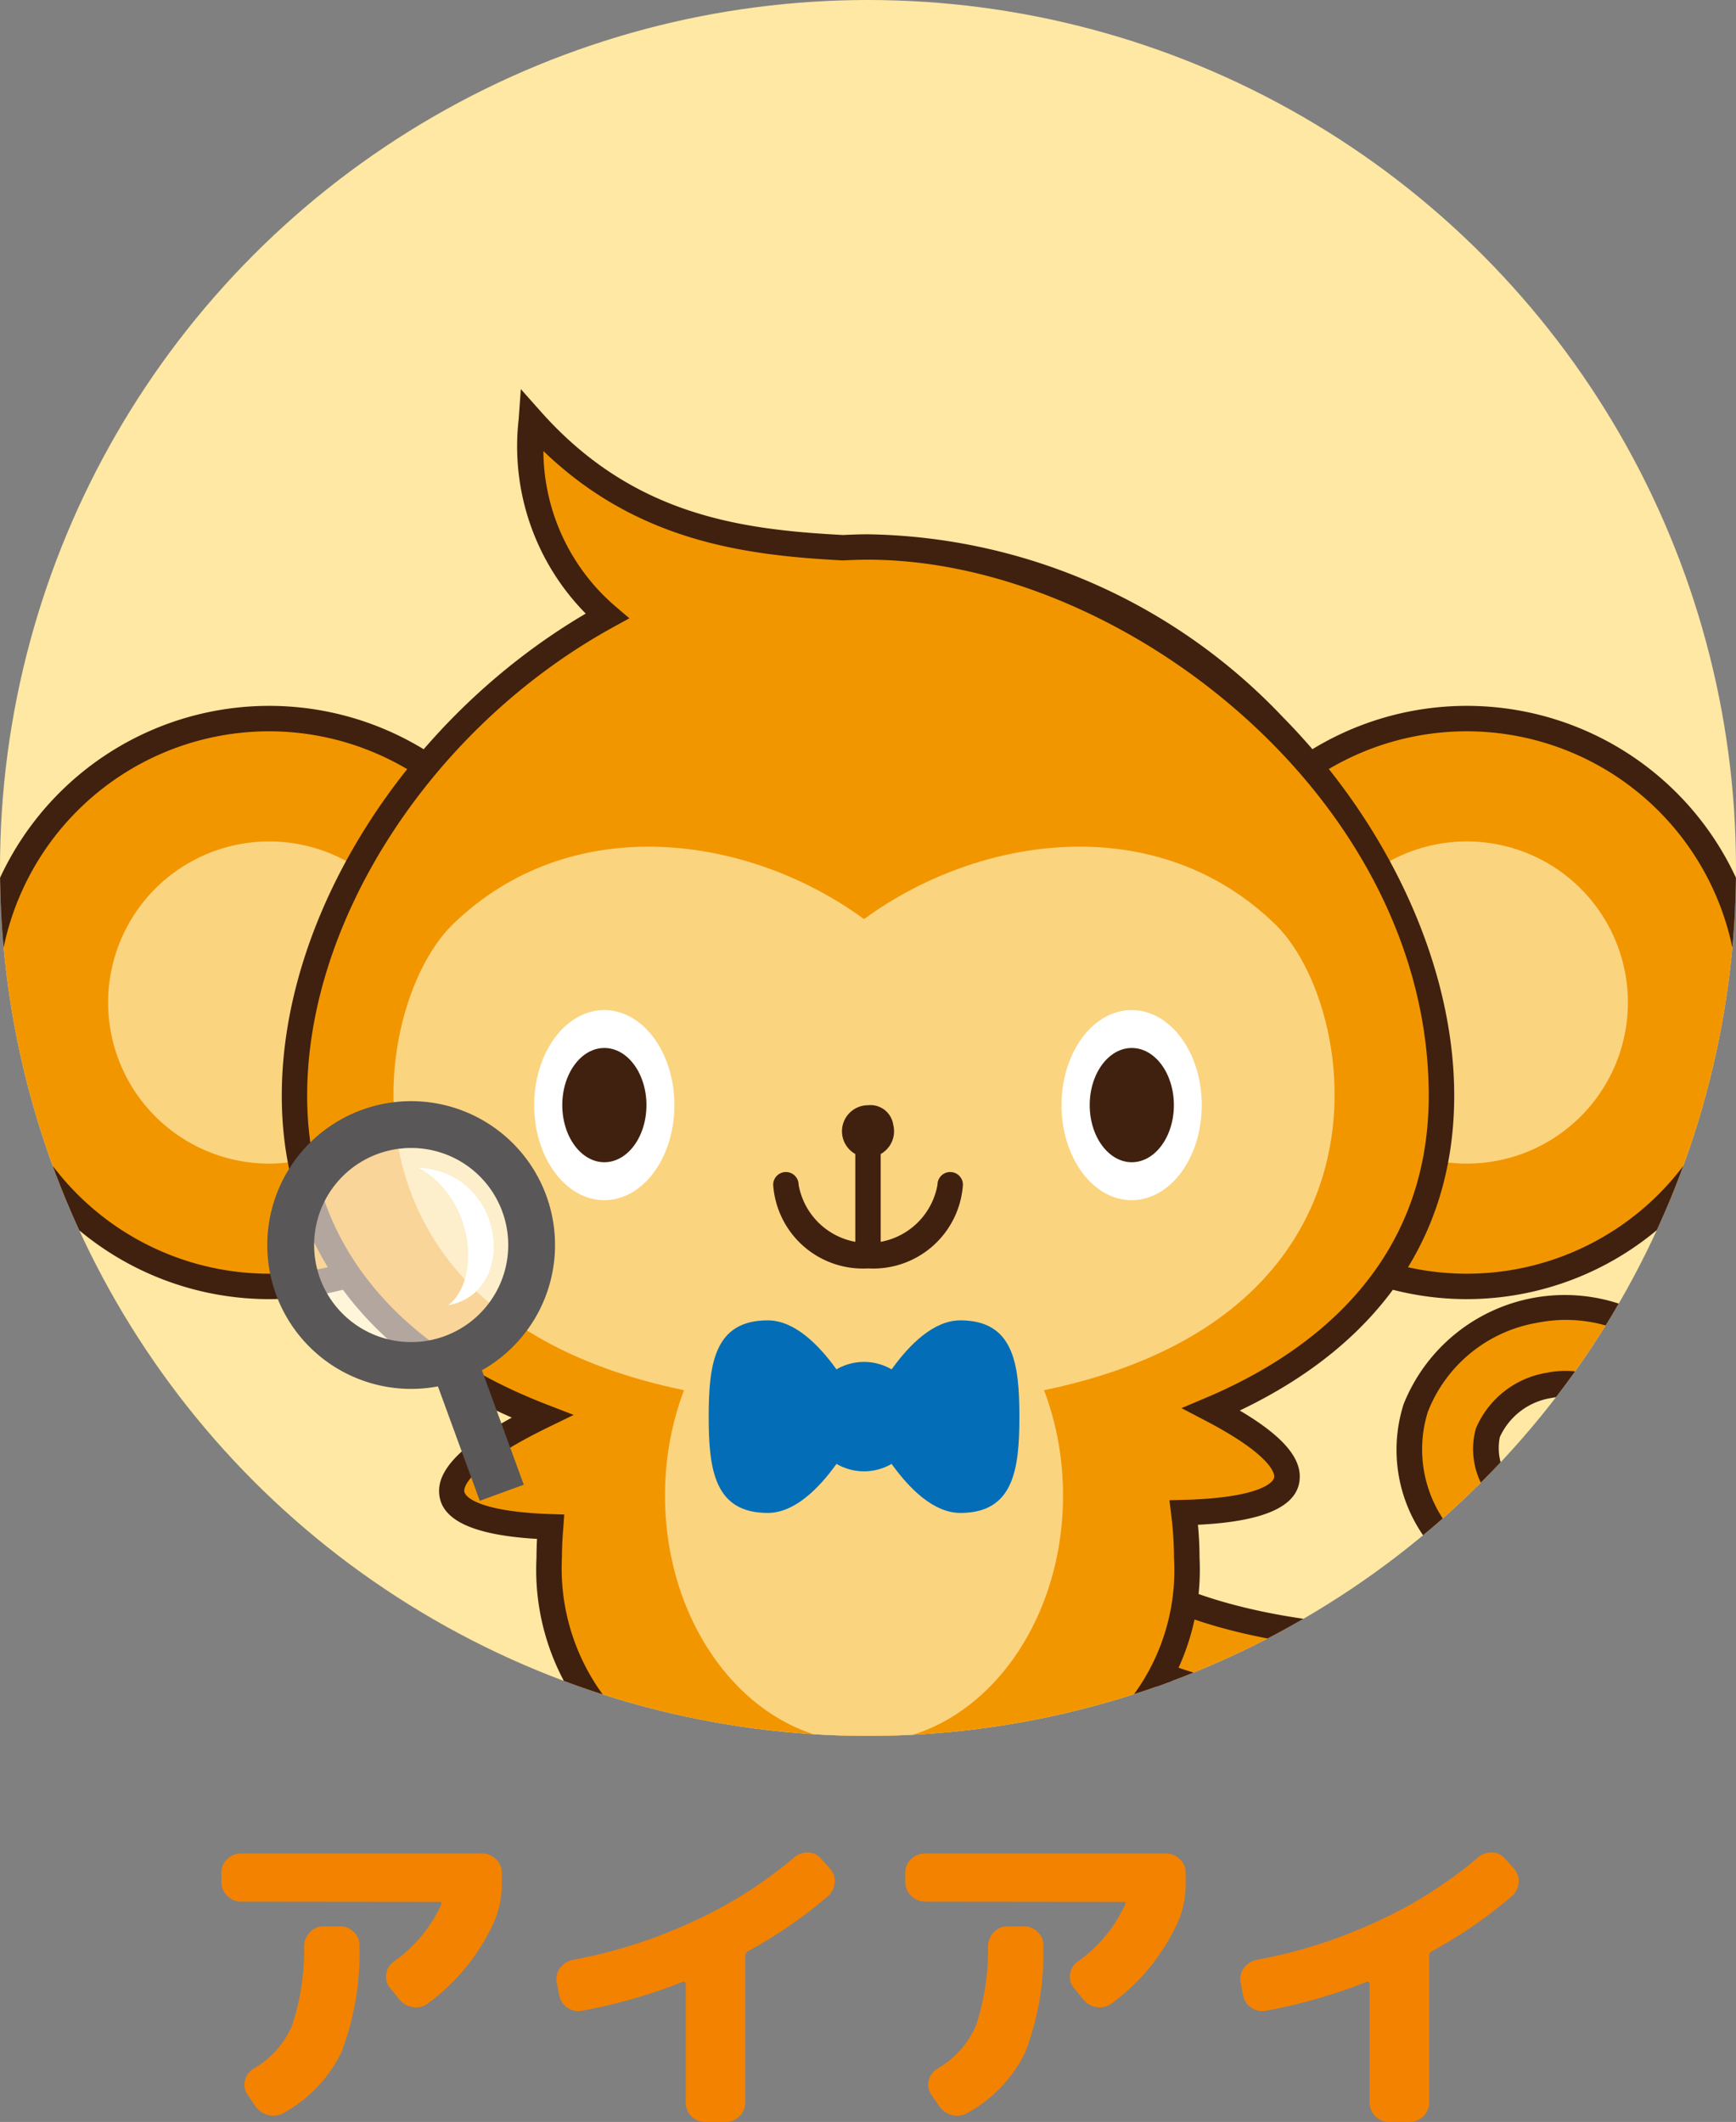
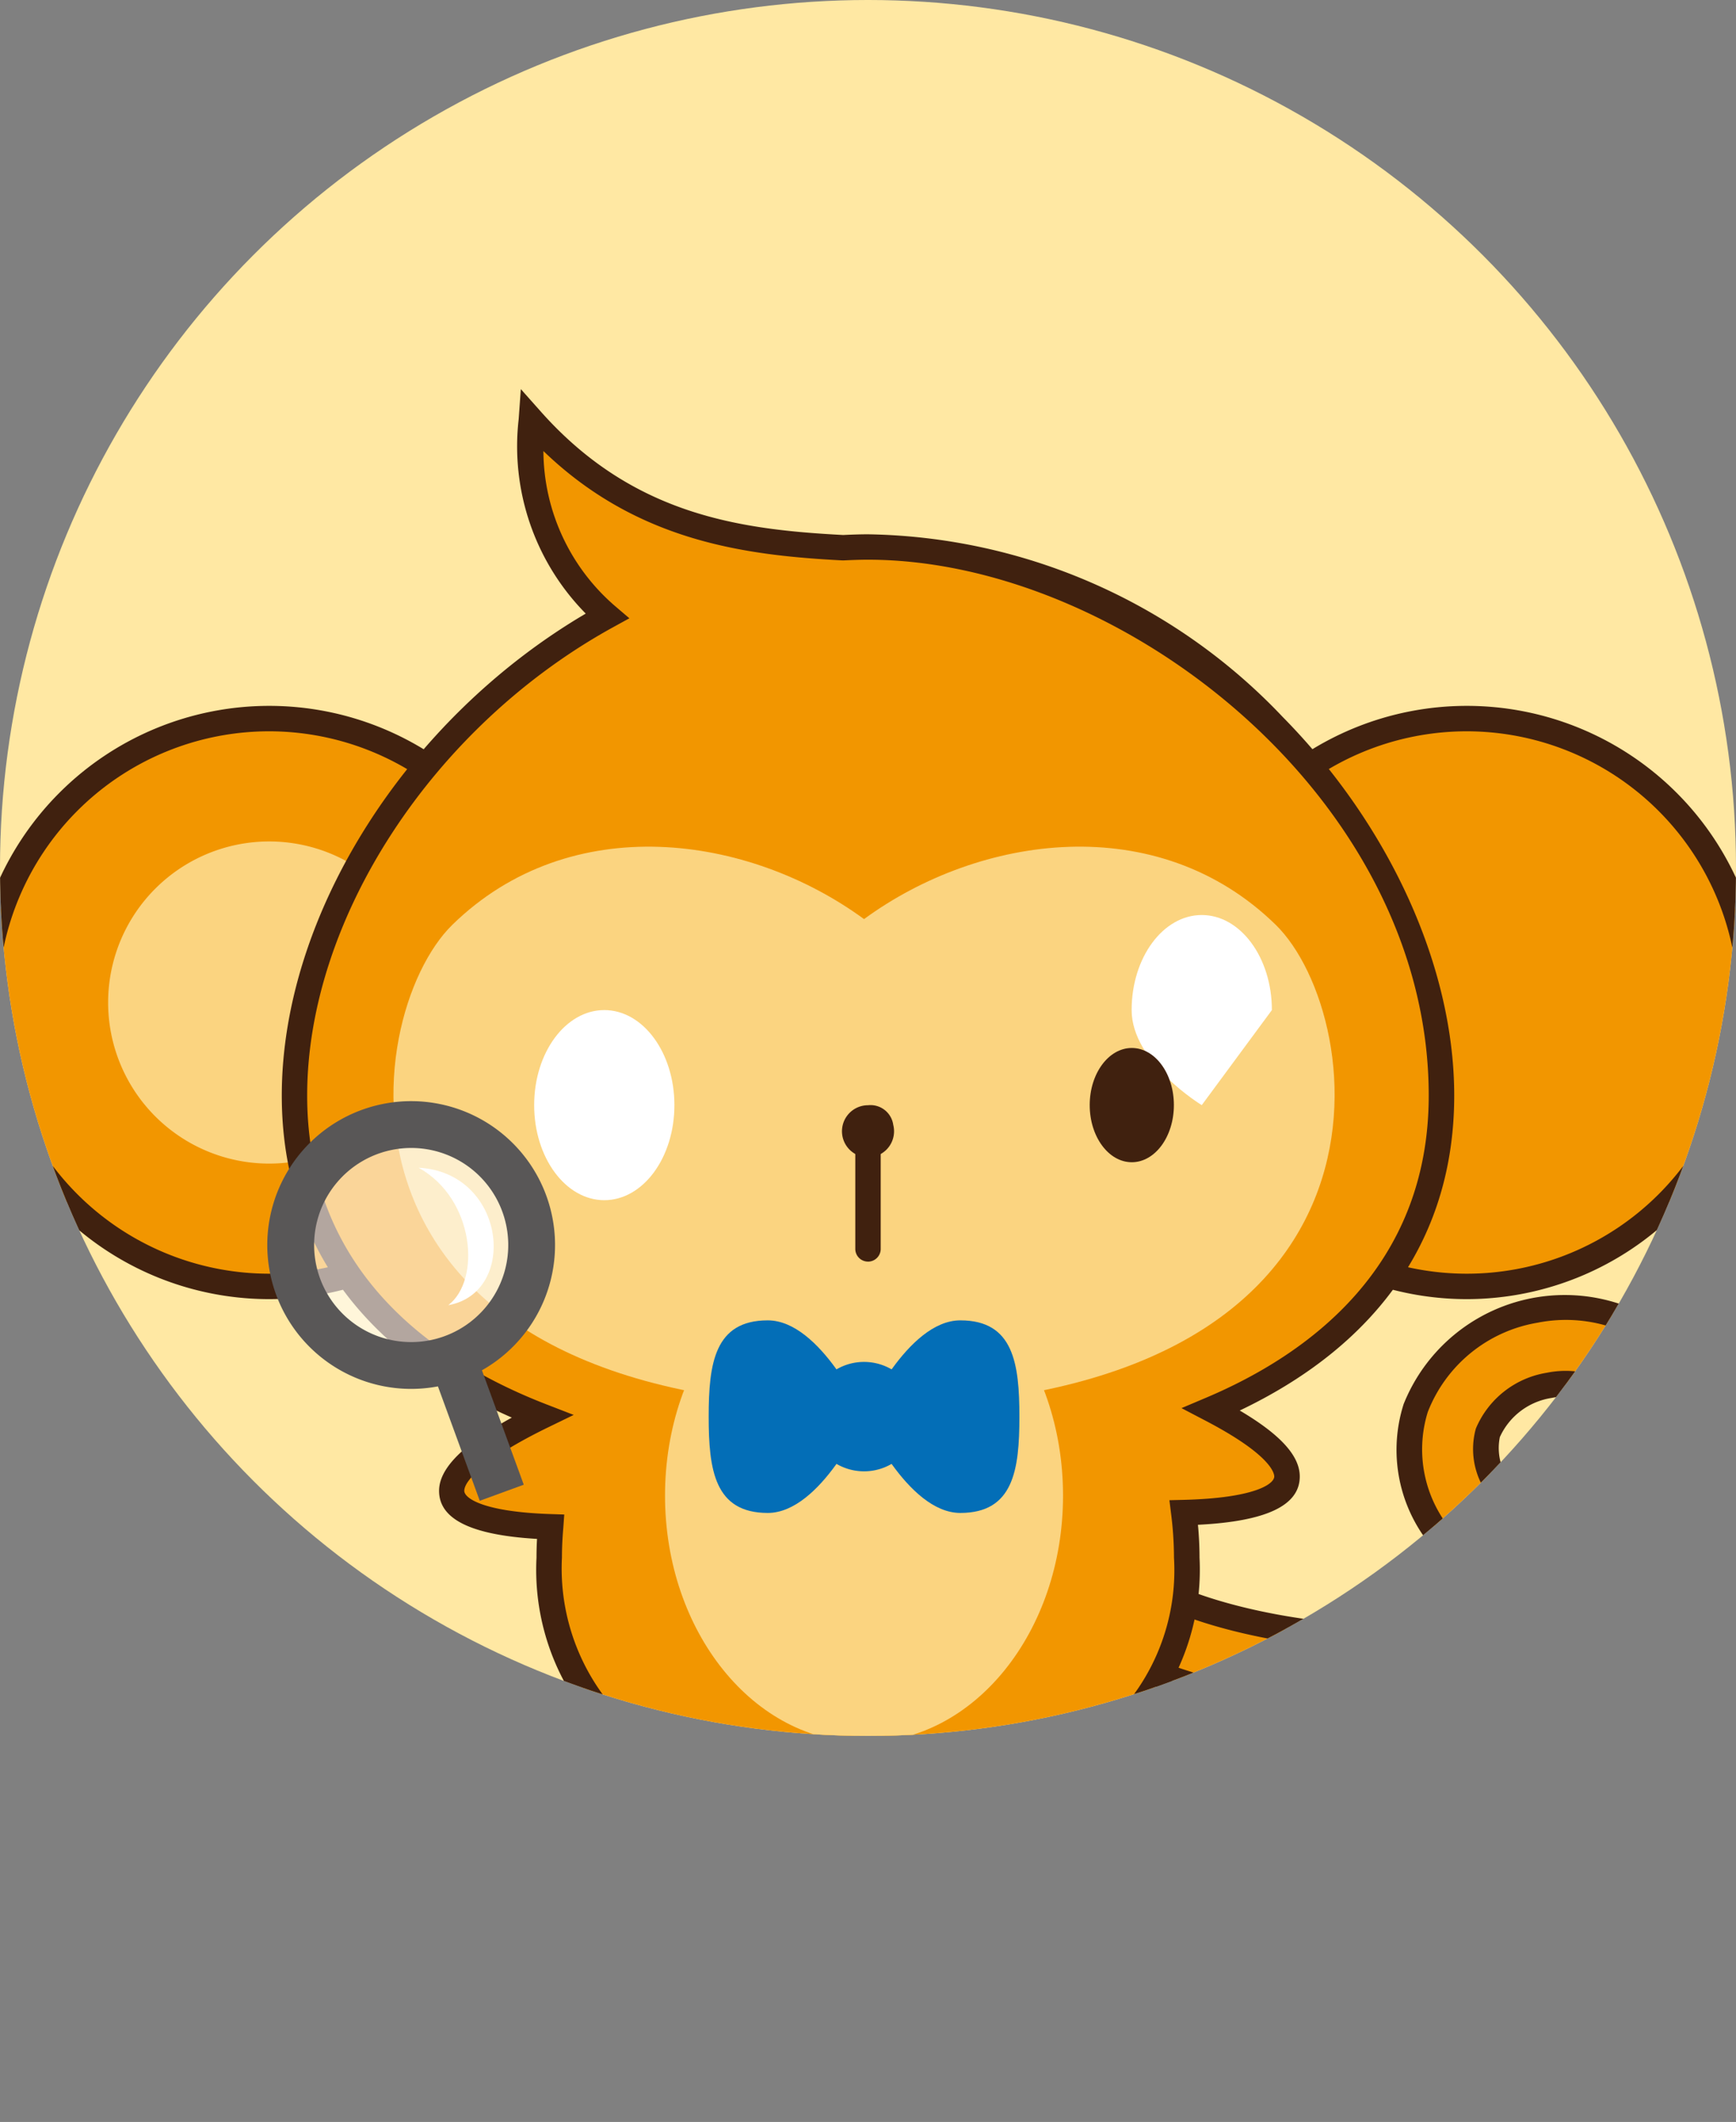
<svg xmlns="http://www.w3.org/2000/svg" width="66" height="80.676" viewBox="0 0 66 80.676">
  <rect x="0" y="0" width="66" height="80.676" fill="#808080" stroke="none" />
  <defs>
    <clipPath id="clip-path">
      <circle id="楕円形_9" data-name="楕円形 9" cx="33" cy="33" r="33" fill="#ffe8a3" />
    </clipPath>
    <clipPath id="clip-path-2">
      <rect id="長方形_1408" data-name="長方形 1408" width="9.162" height="9.162" fill="none" />
    </clipPath>
  </defs>
  <g id="グループ_1502" data-name="グループ 1502" transform="translate(-9 -756)">
    <circle id="楕円形_8" data-name="楕円形 8" cx="33" cy="33" r="33" transform="translate(9 756)" fill="#ffe8a3" />
    <g id="マスクグループ_13" data-name="マスクグループ 13" transform="translate(9 756)" clip-path="url(#clip-path)">
      <g id="グループ_1271" data-name="グループ 1271" transform="translate(-1.043 14.793)">
        <path id="パス_2847" data-name="パス 2847" d="M22.716,73.72A10.794,10.794,0,1,1,11.921,62.925,10.794,10.794,0,0,1,22.716,73.72" transform="translate(-0.644 -50.397)" fill="#f29600" />
        <path id="パス_2848" data-name="パス 2848" d="M11.278,84.353A11.278,11.278,0,1,1,22.556,73.075,11.29,11.29,0,0,1,11.278,84.353m0-21.589A10.311,10.311,0,1,0,21.589,73.075,10.323,10.323,0,0,0,11.278,62.764" transform="translate(0 -49.753)" fill="#40210f" />
        <path id="パス_2849" data-name="パス 2849" d="M24.27,79.943a6.124,6.124,0,1,1-6.124-6.124,6.124,6.124,0,0,1,6.124,6.124" transform="translate(-6.868 -56.62)" fill="#fbd480" />
        <path id="パス_2850" data-name="パス 2850" d="M128.914,73.72A10.794,10.794,0,1,1,118.12,62.925,10.794,10.794,0,0,1,128.914,73.72" transform="translate(-61.311 -50.397)" fill="#f29600" />
        <path id="パス_2851" data-name="パス 2851" d="M117.476,84.353a11.278,11.278,0,1,1,11.278-11.278,11.29,11.29,0,0,1-11.278,11.278m0-21.589a10.311,10.311,0,1,0,10.311,10.311,10.323,10.323,0,0,0-10.311-10.311" transform="translate(-60.667 -49.753)" fill="#40210f" />
-         <path id="パス_2852" data-name="パス 2852" d="M130.467,79.943a6.124,6.124,0,1,1-6.124-6.124,6.124,6.124,0,0,1,6.124,6.124" transform="translate(-67.534 -56.62)" fill="#fbd480" />
        <path id="パス_2853" data-name="パス 2853" d="M112.8,130.658c-7.059,0-10.713-1.914-10.869-2a1.45,1.45,0,0,1,1.364-2.56c.061.031,3.447,1.738,10.02,1.653,4.3-.06,7.19-2.2,8.143-4.3a3.774,3.774,0,0,0-.653-4.238,3.134,3.134,0,0,0-3.069-1.113A3.045,3.045,0,0,0,115.4,119.9a2.539,2.539,0,0,0,.737,2.445,1.45,1.45,0,1,1-2.174,1.921,5.266,5.266,0,0,1-1.308-5.306,5.937,5.937,0,0,1,4.54-3.716,6,6,0,0,1,5.819,2.085,6.674,6.674,0,0,1,1.085,7.316c-1.625,3.58-5.842,5.938-10.744,6.006q-.28,0-.554,0" transform="translate(-57.794 -80.222)" fill="#f29600" />
        <path id="パス_2854" data-name="パス 2854" d="M112.16,130.5c-7.193,0-10.942-1.971-11.1-2.055a1.934,1.934,0,0,1,1.82-3.413c.027.014,3.381,1.691,9.786,1.6,4.09-.057,6.819-2.06,7.709-4.02a3.285,3.285,0,0,0-.581-3.725,2.632,2.632,0,0,0-2.611-.952,2.589,2.589,0,0,0-1.968,1.487,2.1,2.1,0,0,0,.642,1.968,1.934,1.934,0,1,1-2.9,2.561,5.728,5.728,0,0,1-1.4-5.782,6.6,6.6,0,0,1,11.185-1.788A7.142,7.142,0,0,1,123.9,124.2c-1.7,3.75-6.09,6.219-11.178,6.29q-.284,0-.561,0m-10.184-4.726a.966.966,0,0,0-.457,1.818c.152.082,3.866,2.039,11.189,1.937,4.715-.066,8.762-2.312,10.31-5.722a6.207,6.207,0,0,0-1.013-6.8,5.528,5.528,0,0,0-5.361-1.922,5.445,5.445,0,0,0-4.172,3.4,4.8,4.8,0,0,0,1.213,4.828.967.967,0,1,0,1.449-1.28,2.924,2.924,0,0,1-.833-2.922,3.539,3.539,0,0,1,2.7-2.124,3.608,3.608,0,0,1,3.528,1.276,4.286,4.286,0,0,1,.725,4.751c-1.017,2.238-4.063,4.525-8.577,4.588-6.681.086-10.1-1.634-10.247-1.707a.969.969,0,0,0-.457-.114" transform="translate(-57.15 -79.578)" fill="#40210f" />
        <path id="パス_2855" data-name="パス 2855" d="M72.156,62.134c0-9.686-9.762-20.856-21.8-20.856-.317,0-.631.012-.945.027-3.666-.193-8.125-.658-11.854-4.853a8.526,8.526,0,0,0,2.882,7.45C33.38,47.781,28.548,55.322,28.548,62.134c0,5.982,3.727,10,9.412,12.194-1.551.758-3.432,1.874-3.432,2.834,0,1.057,2.2,1.315,3.758,1.367-.034.394-.054.786-.054,1.173a8.57,8.57,0,0,0,5.761,8.544c.027.934.308,2.208,1.6,2.434.732.127,1.118-.878,1.3-1.639a20.548,20.548,0,0,0,3.452.279,20.141,20.141,0,0,0,3.842-.351c.178.768.563,1.843,1.319,1.712,1.378-.24,1.607-1.661,1.605-2.6A8.525,8.525,0,0,0,62.471,79.7a13.945,13.945,0,0,0-.112-1.713c1.559-.038,3.924-.277,3.924-1.372,0-.848-1.467-1.817-2.878-2.554,5.312-2.249,8.75-6.182,8.75-11.93" transform="translate(-16.308 -35.274)" fill="#f29600" />
        <path id="パス_2856" data-name="パス 2856" d="M45.091,89.606a1.323,1.323,0,0,1-.221-.019,2.5,2.5,0,0,1-1.986-2.579,9.006,9.006,0,0,1-5.779-8.875c0-.231.006-.467.02-.713-2.5-.146-3.724-.746-3.724-1.827,0-.85.907-1.765,2.766-2.785-5.728-2.518-8.746-6.733-8.746-12.243,0-6.862,4.722-14.308,11.556-18.325a9.056,9.056,0,0,1-2.55-7.391l.082-1.144.762.857c3.509,3.947,7.6,4.484,11.494,4.69.313-.015.627-.027.943-.027a22.18,22.18,0,0,1,15.762,6.94c4.086,4.145,6.525,9.528,6.525,14.4,0,5.3-2.814,9.427-8.154,11.974,1.552.917,2.282,1.725,2.282,2.509,0,1.1-1.267,1.706-3.871,1.835.04.432.06.851.06,1.249a8.989,8.989,0,0,1-5.361,8.69c-.078,1.576-.78,2.553-2,2.764-.461.079-1.265-.045-1.754-1.633a21,21,0,0,1-3.49.28,21.449,21.449,0,0,1-3.1-.218c-.4,1.266-1,1.591-1.515,1.591m8.824-2.771.105.455c.2.849.5,1.4.765,1.344.8-.139,1.207-.854,1.2-2.125v-.316l.29-.127a8.008,8.008,0,0,0,5.065-7.933,13.571,13.571,0,0,0-.108-1.654l-.066-.53.534-.013c2.731-.068,3.452-.611,3.452-.888,0-.126-.126-.824-2.618-2.125l-.908-.475.944-.4c3.857-1.633,8.455-4.951,8.455-11.485,0-11.285-11.664-20.372-21.321-20.372-.309,0-.616.012-.921.027h-.048c-3.643-.192-7.784-.7-11.369-4.159a7.832,7.832,0,0,0,2.737,5.905l.532.454-.613.337c-6.852,3.767-11.637,11.09-11.637,17.808,0,6.8,4.95,10.138,9.1,11.743l1.033.4-1,.486c-2.333,1.139-3.16,2-3.16,2.4,0,.268.688.8,3.291.884l.51.017L38.124,77c-.035.406-.052.777-.052,1.132a8.131,8.131,0,0,0,5.456,8.094l.3.117.009.319c.034,1.175.439,1.839,1.2,1.971.259.045.554-.469.75-1.277l.107-.438.445.076a20.113,20.113,0,0,0,3.37.272,19.662,19.662,0,0,0,3.749-.342Z" transform="translate(-15.665 -33.704)" fill="#40210f" />
        <path id="パス_2857" data-name="パス 2857" d="M70.863,77.248c-4.5-4.395-11.254-3.43-15.649-.214-4.395-3.216-11.147-4.18-15.649.214-3.559,3.474-5.573,18.328,15.649,18.328S74.422,80.722,70.863,77.248" transform="translate(-21.322 -56.883)" fill="#fbd480" />
        <path id="パス_2858" data-name="パス 2858" d="M76.536,119.331c0,5.18-3.387,9.379-7.566,9.379s-7.566-4.2-7.566-9.379,3.387-9.379,7.566-9.379,7.566,4.2,7.566,9.379" transform="translate(-35.078 -77.262)" fill="#fbd480" />
-         <path id="パス_2859" data-name="パス 2859" d="M101.9,92.386c0,2-1.194,3.614-2.666,3.614s-2.666-1.618-2.666-3.614,1.194-3.614,2.666-3.614,2.666,1.618,2.666,3.614" transform="translate(-55.168 -65.162)" fill="#fff" />
+         <path id="パス_2859" data-name="パス 2859" d="M101.9,92.386s-2.666-1.618-2.666-3.614,1.194-3.614,2.666-3.614,2.666,1.618,2.666,3.614" transform="translate(-55.168 -65.162)" fill="#fff" />
        <path id="パス_2860" data-name="パス 2860" d="M55.132,92.386c0,2-1.194,3.614-2.666,3.614S49.8,94.382,49.8,92.386s1.194-3.614,2.666-3.614,2.666,1.618,2.666,3.614" transform="translate(-28.449 -65.162)" fill="#fff" />
        <path id="パス_2861" data-name="パス 2861" d="M102.257,94.307c0,1.2-.717,2.172-1.6,2.172s-1.6-.973-1.6-2.172.717-2.172,1.6-2.172,1.6.973,1.6,2.172" transform="translate(-56.585 -67.084)" fill="#40210f" />
-         <path id="パス_2862" data-name="パス 2862" d="M55.486,94.307c0,1.2-.717,2.172-1.6,2.172s-1.6-.973-1.6-2.172.717-2.172,1.6-2.172,1.6.973,1.6,2.172" transform="translate(-29.866 -67.084)" fill="#40210f" />
        <g id="グループ_1264" data-name="グループ 1264" transform="translate(12.095 27.962)" opacity="0.6">
          <g id="グループ_1263" data-name="グループ 1263">
            <g id="グループ_1262" data-name="グループ 1262" clip-path="url(#clip-path-2)">
              <path id="パス_2863" data-name="パス 2863" d="M37.092,101.933A4.58,4.58,0,1,1,31.218,99.2a4.58,4.58,0,0,1,5.874,2.728" transform="translate(-28.21 -98.924)" fill="#fff" />
            </g>
          </g>
        </g>
        <path id="パス_2864" data-name="パス 2864" d="M31.611,107.789a5.47,5.47,0,1,1,1.873-.333,5.479,5.479,0,0,1-1.873.333m-.009-9.16a3.69,3.69,0,1,0,3.469,2.422A3.685,3.685,0,0,0,31.6,98.629" transform="translate(-14.93 -69.776)" fill="#595757" />
        <rect id="長方形_1409" data-name="長方形 1409" width="1.781" height="5.448" transform="translate(17.412 37.15) rotate(-20.085)" fill="#595757" />
        <path id="パス_2865" data-name="パス 2865" d="M39.553,102.754c2.138,1.188,2.376,4.276,1.128,5.226,2.673-.475,2.2-5.048-1.128-5.226" transform="translate(-22.595 -73.15)" fill="#fff" />
        <path id="パス_2866" data-name="パス 2866" d="M71.182,119.95s-1.639,3.661-3.661,3.661-2.246-1.639-2.246-3.661.225-3.661,2.246-3.661,3.661,3.661,3.661,3.661" transform="translate(-37.289 -80.882)" fill="#036eb7" />
        <path id="パス_2867" data-name="パス 2867" d="M79.052,119.95s1.639,3.661,3.661,3.661,2.246-1.639,2.246-3.661-.225-3.661-2.246-3.661-3.661,3.661-3.661,3.661" transform="translate(-45.16 -80.882)" fill="#036eb7" />
        <path id="パス_2868" data-name="パス 2868" d="M78.361,122.055a2.08,2.08,0,1,1-2.081-2.08,2.081,2.081,0,0,1,2.081,2.08" transform="translate(-42.388 -82.988)" fill="#036eb7" />
        <path id="パス_2869" data-name="パス 2869" d="M78.76,103.506a.483.483,0,0,1-.483-.484V98.307a.483.483,0,1,1,.966,0v4.716a.483.483,0,0,1-.483.484" transform="translate(-44.717 -70.333)" fill="#40210f" />
-         <path id="パス_2870" data-name="パス 2870" d="M74.6,106.8a3.418,3.418,0,0,1-3.607-3.181.483.483,0,1,1,.967,0,2.681,2.681,0,0,0,5.28,0,.483.483,0,1,1,.967,0A3.418,3.418,0,0,1,74.6,106.8" transform="translate(-40.555 -73.368)" fill="#40210f" />
        <path id="パス_2871" data-name="パス 2871" d="M79.085,97.957a.99.99,0,1,1-.959-.746.873.873,0,0,1,.959.746" transform="translate(-44.082 -69.983)" fill="#40210f" />
      </g>
    </g>
-     <path id="パス_3674" data-name="パス 3674" d="M2.158,6.3a.712.712,0,0,1-.52-.221.712.712,0,0,1-.221-.52V5.2a.691.691,0,0,1,.221-.514.722.722,0,0,1,.52-.214h9.178a.722.722,0,0,1,.52.214.691.691,0,0,1,.221.514v.364a3.631,3.631,0,0,1-.26,1.43,7.854,7.854,0,0,1-2.561,3.185.748.748,0,0,1-.572.13.79.79,0,0,1-.507-.3L7.826,9.58a.641.641,0,0,1-.143-.514.7.7,0,0,1,.273-.474,5.39,5.39,0,0,0,1.82-2.184q.052-.1-.065-.1ZM5.3,7.24h.637a.712.712,0,0,1,.52.221.668.668,0,0,1,.208.52,10.536,10.536,0,0,1-.689,4.056,5.266,5.266,0,0,1-2.2,2.3.751.751,0,0,1-.579.078.828.828,0,0,1-.487-.338L2.4,13.623a.66.66,0,0,1-.085-.533.7.7,0,0,1,.332-.442A3.458,3.458,0,0,0,4.108,11a9.156,9.156,0,0,0,.455-3.023.773.773,0,0,1,.227-.52A.691.691,0,0,1,5.3,7.24Zm8.957,2.613-.091-.494a.669.669,0,0,1,.13-.54.8.8,0,0,1,.481-.306,18.847,18.847,0,0,0,4.556-1.45A16.583,16.583,0,0,0,23.2,4.614a.755.755,0,0,1,.533-.182.655.655,0,0,1,.494.247l.325.364a.693.693,0,0,1,.182.54.75.75,0,0,1-.26.513,17.591,17.591,0,0,1-3.042,2.093.194.194,0,0,0-.1.169v5.59a.691.691,0,0,1-.221.514.722.722,0,0,1-.52.214H19.8a.732.732,0,0,1-.728-.728V9.424a.08.08,0,0,0-.032-.065.072.072,0,0,0-.072-.013,20.36,20.36,0,0,1-3.848,1.105.72.72,0,0,1-.552-.123A.7.7,0,0,1,14.261,9.853ZM28.158,6.3a.755.755,0,0,1-.741-.741V5.2a.691.691,0,0,1,.221-.514.722.722,0,0,1,.52-.214h9.178a.722.722,0,0,1,.52.214.69.69,0,0,1,.221.514v.364a3.631,3.631,0,0,1-.26,1.43,7.854,7.854,0,0,1-2.561,3.185.748.748,0,0,1-.572.13.79.79,0,0,1-.507-.3l-.351-.429a.641.641,0,0,1-.143-.514.7.7,0,0,1,.273-.474,5.39,5.39,0,0,0,1.82-2.184q.052-.1-.065-.1ZM31.3,7.24h.637a.712.712,0,0,1,.52.221.668.668,0,0,1,.208.52,10.535,10.535,0,0,1-.689,4.056,5.266,5.266,0,0,1-2.2,2.3.751.751,0,0,1-.579.078.828.828,0,0,1-.488-.338l-.312-.455a.66.66,0,0,1-.085-.533.7.7,0,0,1,.332-.442A3.458,3.458,0,0,0,30.108,11a9.156,9.156,0,0,0,.455-3.023.773.773,0,0,1,.228-.52A.691.691,0,0,1,31.3,7.24Zm8.957,2.613-.091-.494a.669.669,0,0,1,.13-.54.8.8,0,0,1,.481-.306,18.847,18.847,0,0,0,4.557-1.45,16.583,16.583,0,0,0,3.868-2.45.755.755,0,0,1,.533-.182.655.655,0,0,1,.494.247l.325.364a.693.693,0,0,1,.182.54.75.75,0,0,1-.26.513,17.591,17.591,0,0,1-3.042,2.093.194.194,0,0,0-.1.169v5.59a.69.69,0,0,1-.221.514.722.722,0,0,1-.52.214H45.8a.732.732,0,0,1-.728-.728V9.424a.08.08,0,0,0-.032-.065.072.072,0,0,0-.072-.013,20.36,20.36,0,0,1-3.848,1.105.72.72,0,0,1-.552-.123A.7.7,0,0,1,40.261,9.853Z" transform="translate(16 822)" fill="#f38201" />
  </g>
</svg>